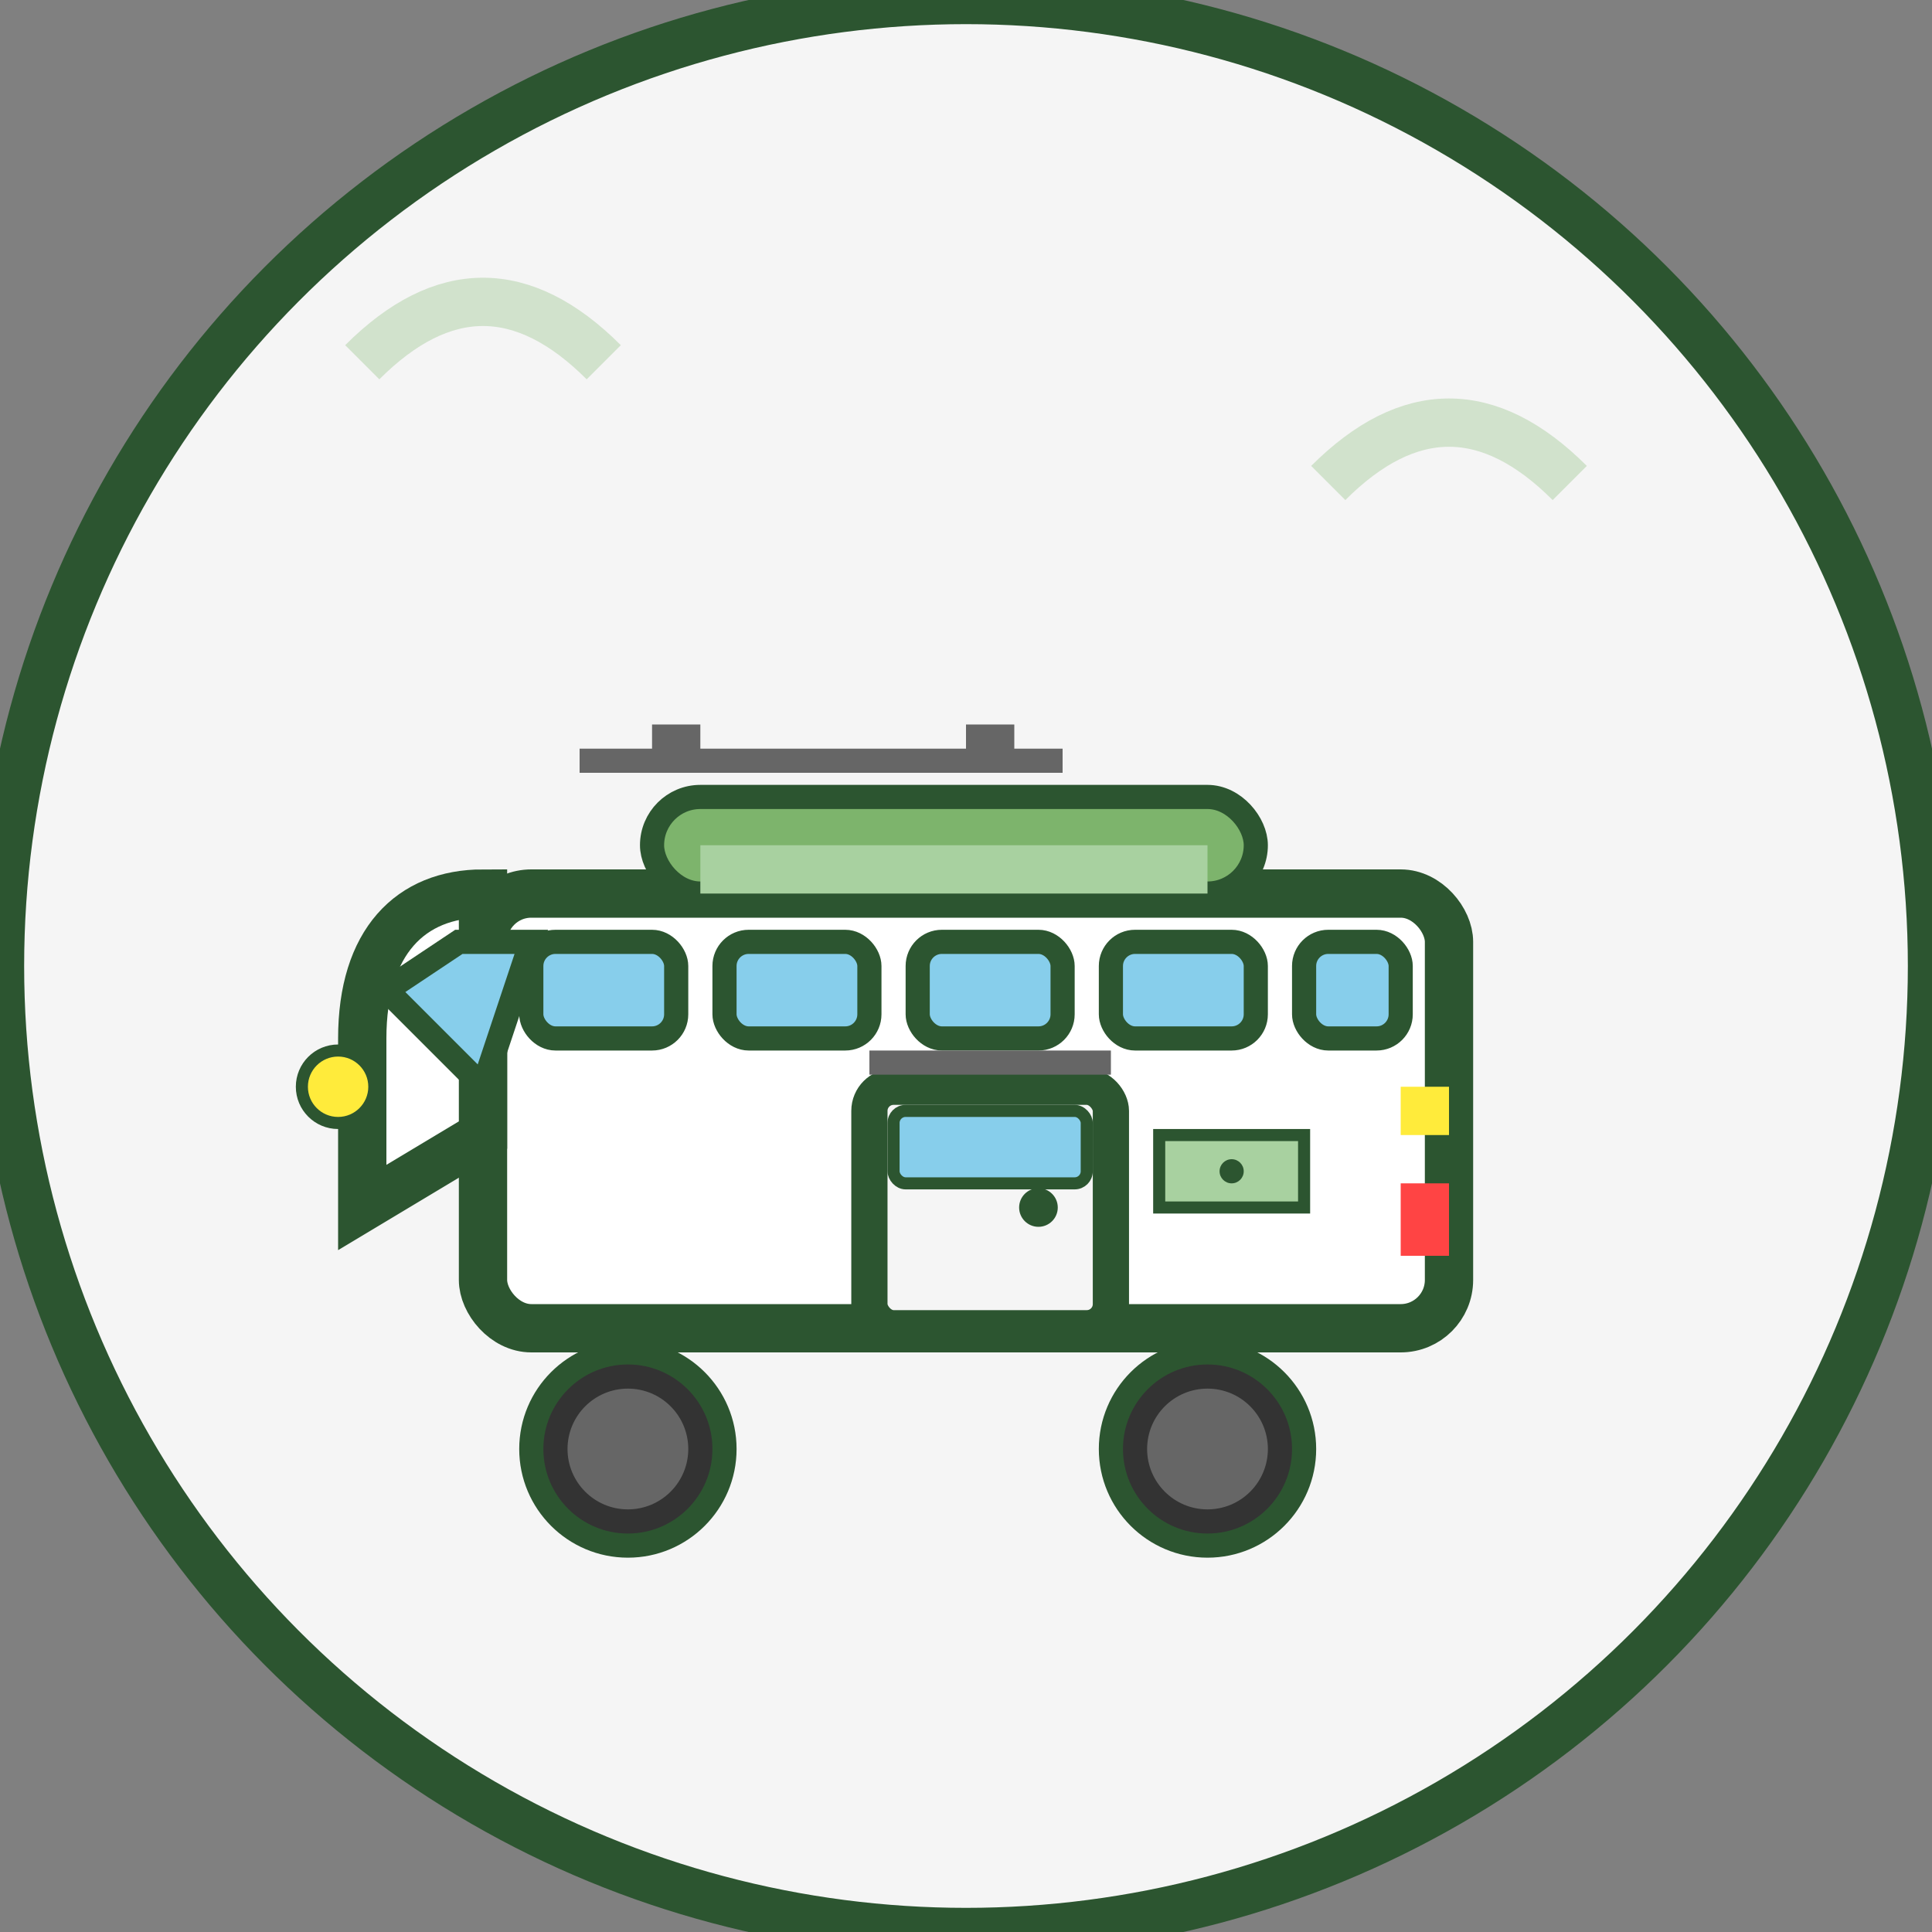
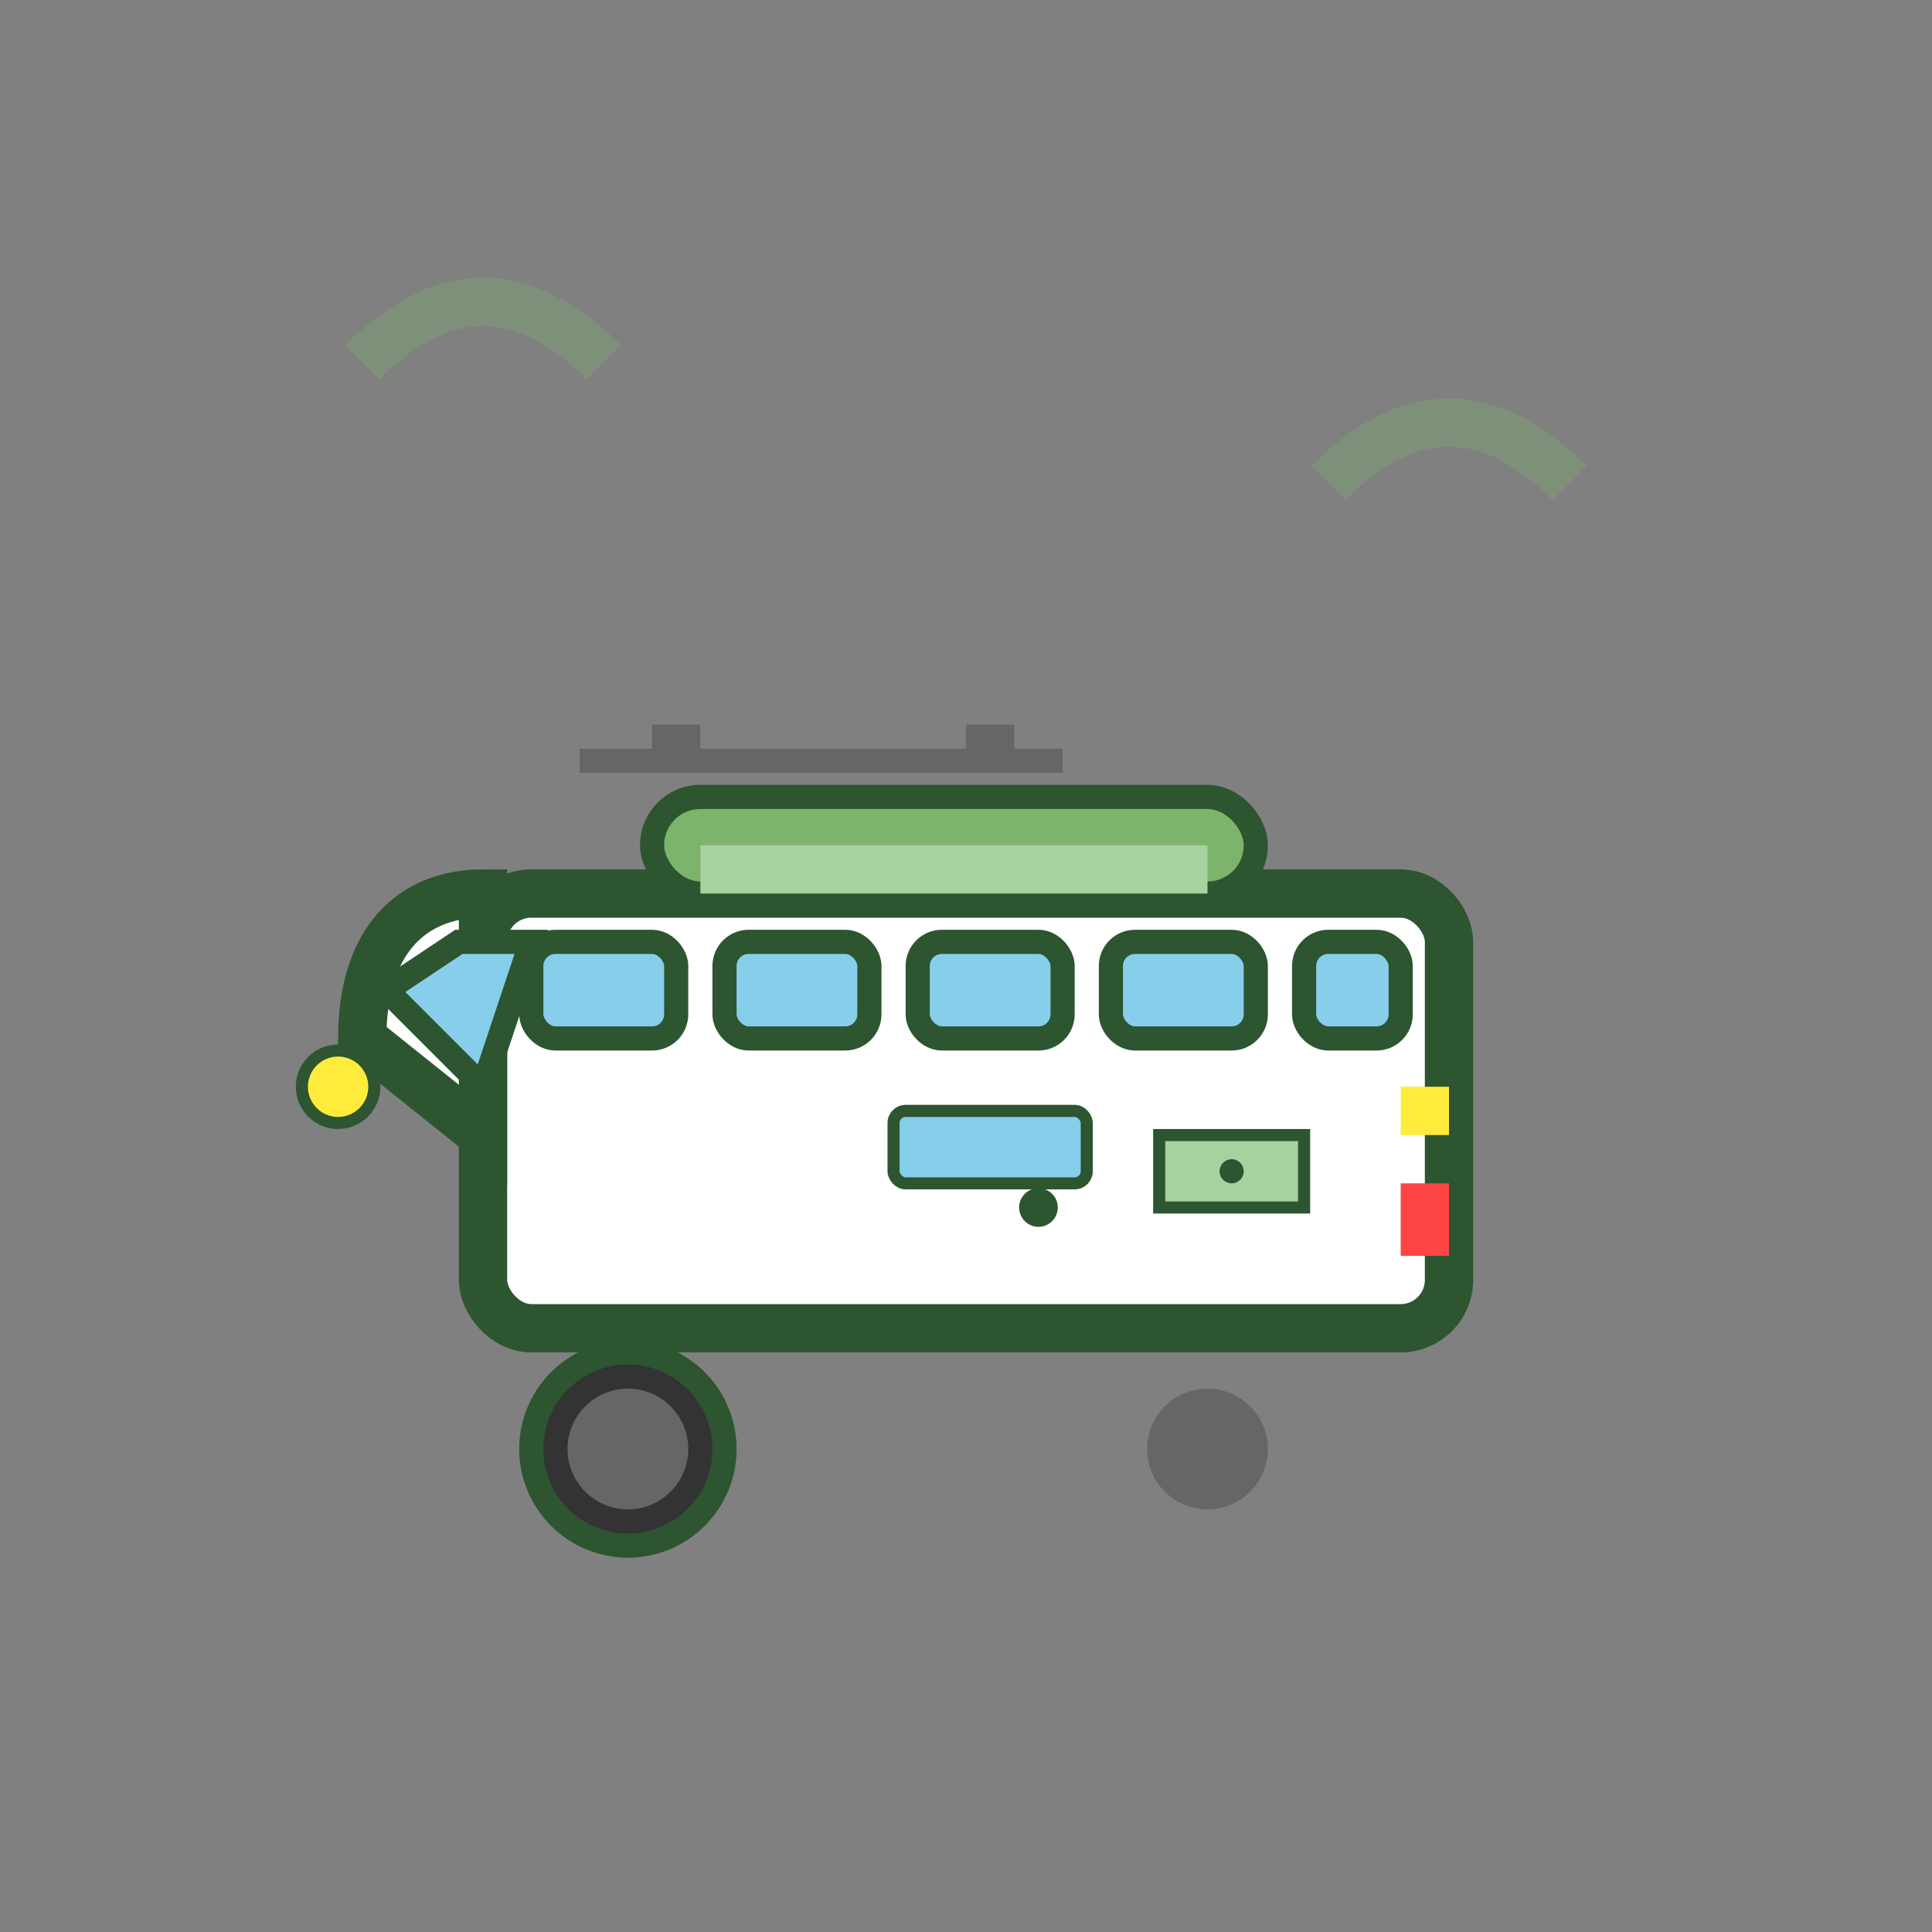
<svg xmlns="http://www.w3.org/2000/svg" width="80" height="80" viewBox="0 0 80 80" fill="none">
  <rect x="0" y="0" width="80" height="80" fill="#808080" stroke="none" />
-   <circle cx="40" cy="40" r="40" fill="#f5f5f5" stroke="#2c5530" stroke-width="2" />
  <g transform="translate(12, 25)">
    <rect x="8" y="12" width="40" height="18" rx="2" fill="#ffffff" stroke="#2c5530" stroke-width="2" />
-     <path d="M8 12 L8 22 L3 25 L3 18 C3 14 5 12 8 12 Z" fill="#ffffff" stroke="#2c5530" stroke-width="2" />
+     <path d="M8 12 L8 22 L3 18 C3 14 5 12 8 12 Z" fill="#ffffff" stroke="#2c5530" stroke-width="2" />
    <rect x="15" y="8" width="25" height="4" rx="2" fill="#7db46c" stroke="#2c5530" stroke-width="1" />
    <rect x="17" y="10" width="21" height="2" fill="#a8d1a0" />
    <rect x="10" y="14" width="6" height="4" rx="1" fill="#87CEEB" stroke="#2c5530" stroke-width="1" />
    <rect x="18" y="14" width="6" height="4" rx="1" fill="#87CEEB" stroke="#2c5530" stroke-width="1" />
    <rect x="26" y="14" width="6" height="4" rx="1" fill="#87CEEB" stroke="#2c5530" stroke-width="1" />
    <rect x="34" y="14" width="6" height="4" rx="1" fill="#87CEEB" stroke="#2c5530" stroke-width="1" />
    <rect x="42" y="14" width="4" height="4" rx="1" fill="#87CEEB" stroke="#2c5530" stroke-width="1" />
    <path d="M4 16 L7 14 L10 14 L8 20 Z" fill="#87CEEB" stroke="#2c5530" stroke-width="1" />
-     <rect x="24" y="20" width="10" height="10" rx="1" fill="#f5f5f5" stroke="#2c5530" stroke-width="1.5" />
    <circle cx="31" cy="25" r="0.8" fill="#2c5530" />
    <rect x="25" y="21" width="8" height="3" rx="0.5" fill="#87CEEB" stroke="#2c5530" stroke-width="0.5" />
-     <line x1="24" y1="19" x2="34" y2="19" stroke="#666666" stroke-width="1" />
    <circle cx="14" cy="35" r="4" fill="#333333" stroke="#2c5530" stroke-width="1" />
    <circle cx="14" cy="35" r="2.5" fill="#666666" />
-     <circle cx="38" cy="35" r="4" fill="#333333" stroke="#2c5530" stroke-width="1" />
    <circle cx="38" cy="35" r="2.5" fill="#666666" />
    <circle cx="2" cy="20" r="1.5" fill="#ffeb3b" stroke="#2c5530" stroke-width="0.5" />
    <rect x="36" y="22" width="6" height="3" fill="#a8d1a0" stroke="#2c5530" stroke-width="0.5" />
    <circle cx="39" cy="23.5" r="0.5" fill="#2c5530" />
    <rect x="12" y="6" width="20" height="1" fill="#666666" />
    <rect x="15" y="5" width="2" height="2" fill="#666666" />
    <rect x="28" y="5" width="2" height="2" fill="#666666" />
    <rect x="46" y="24" width="2" height="3" fill="#ff4444" />
    <rect x="46" y="20" width="2" height="2" fill="#ffeb3b" />
  </g>
  <g opacity="0.3">
    <path d="M15 15 Q20 10 25 15" stroke="#7db46c" stroke-width="2" fill="none" />
    <path d="M55 20 Q60 15 65 20" stroke="#7db46c" stroke-width="2" fill="none" />
  </g>
</svg>